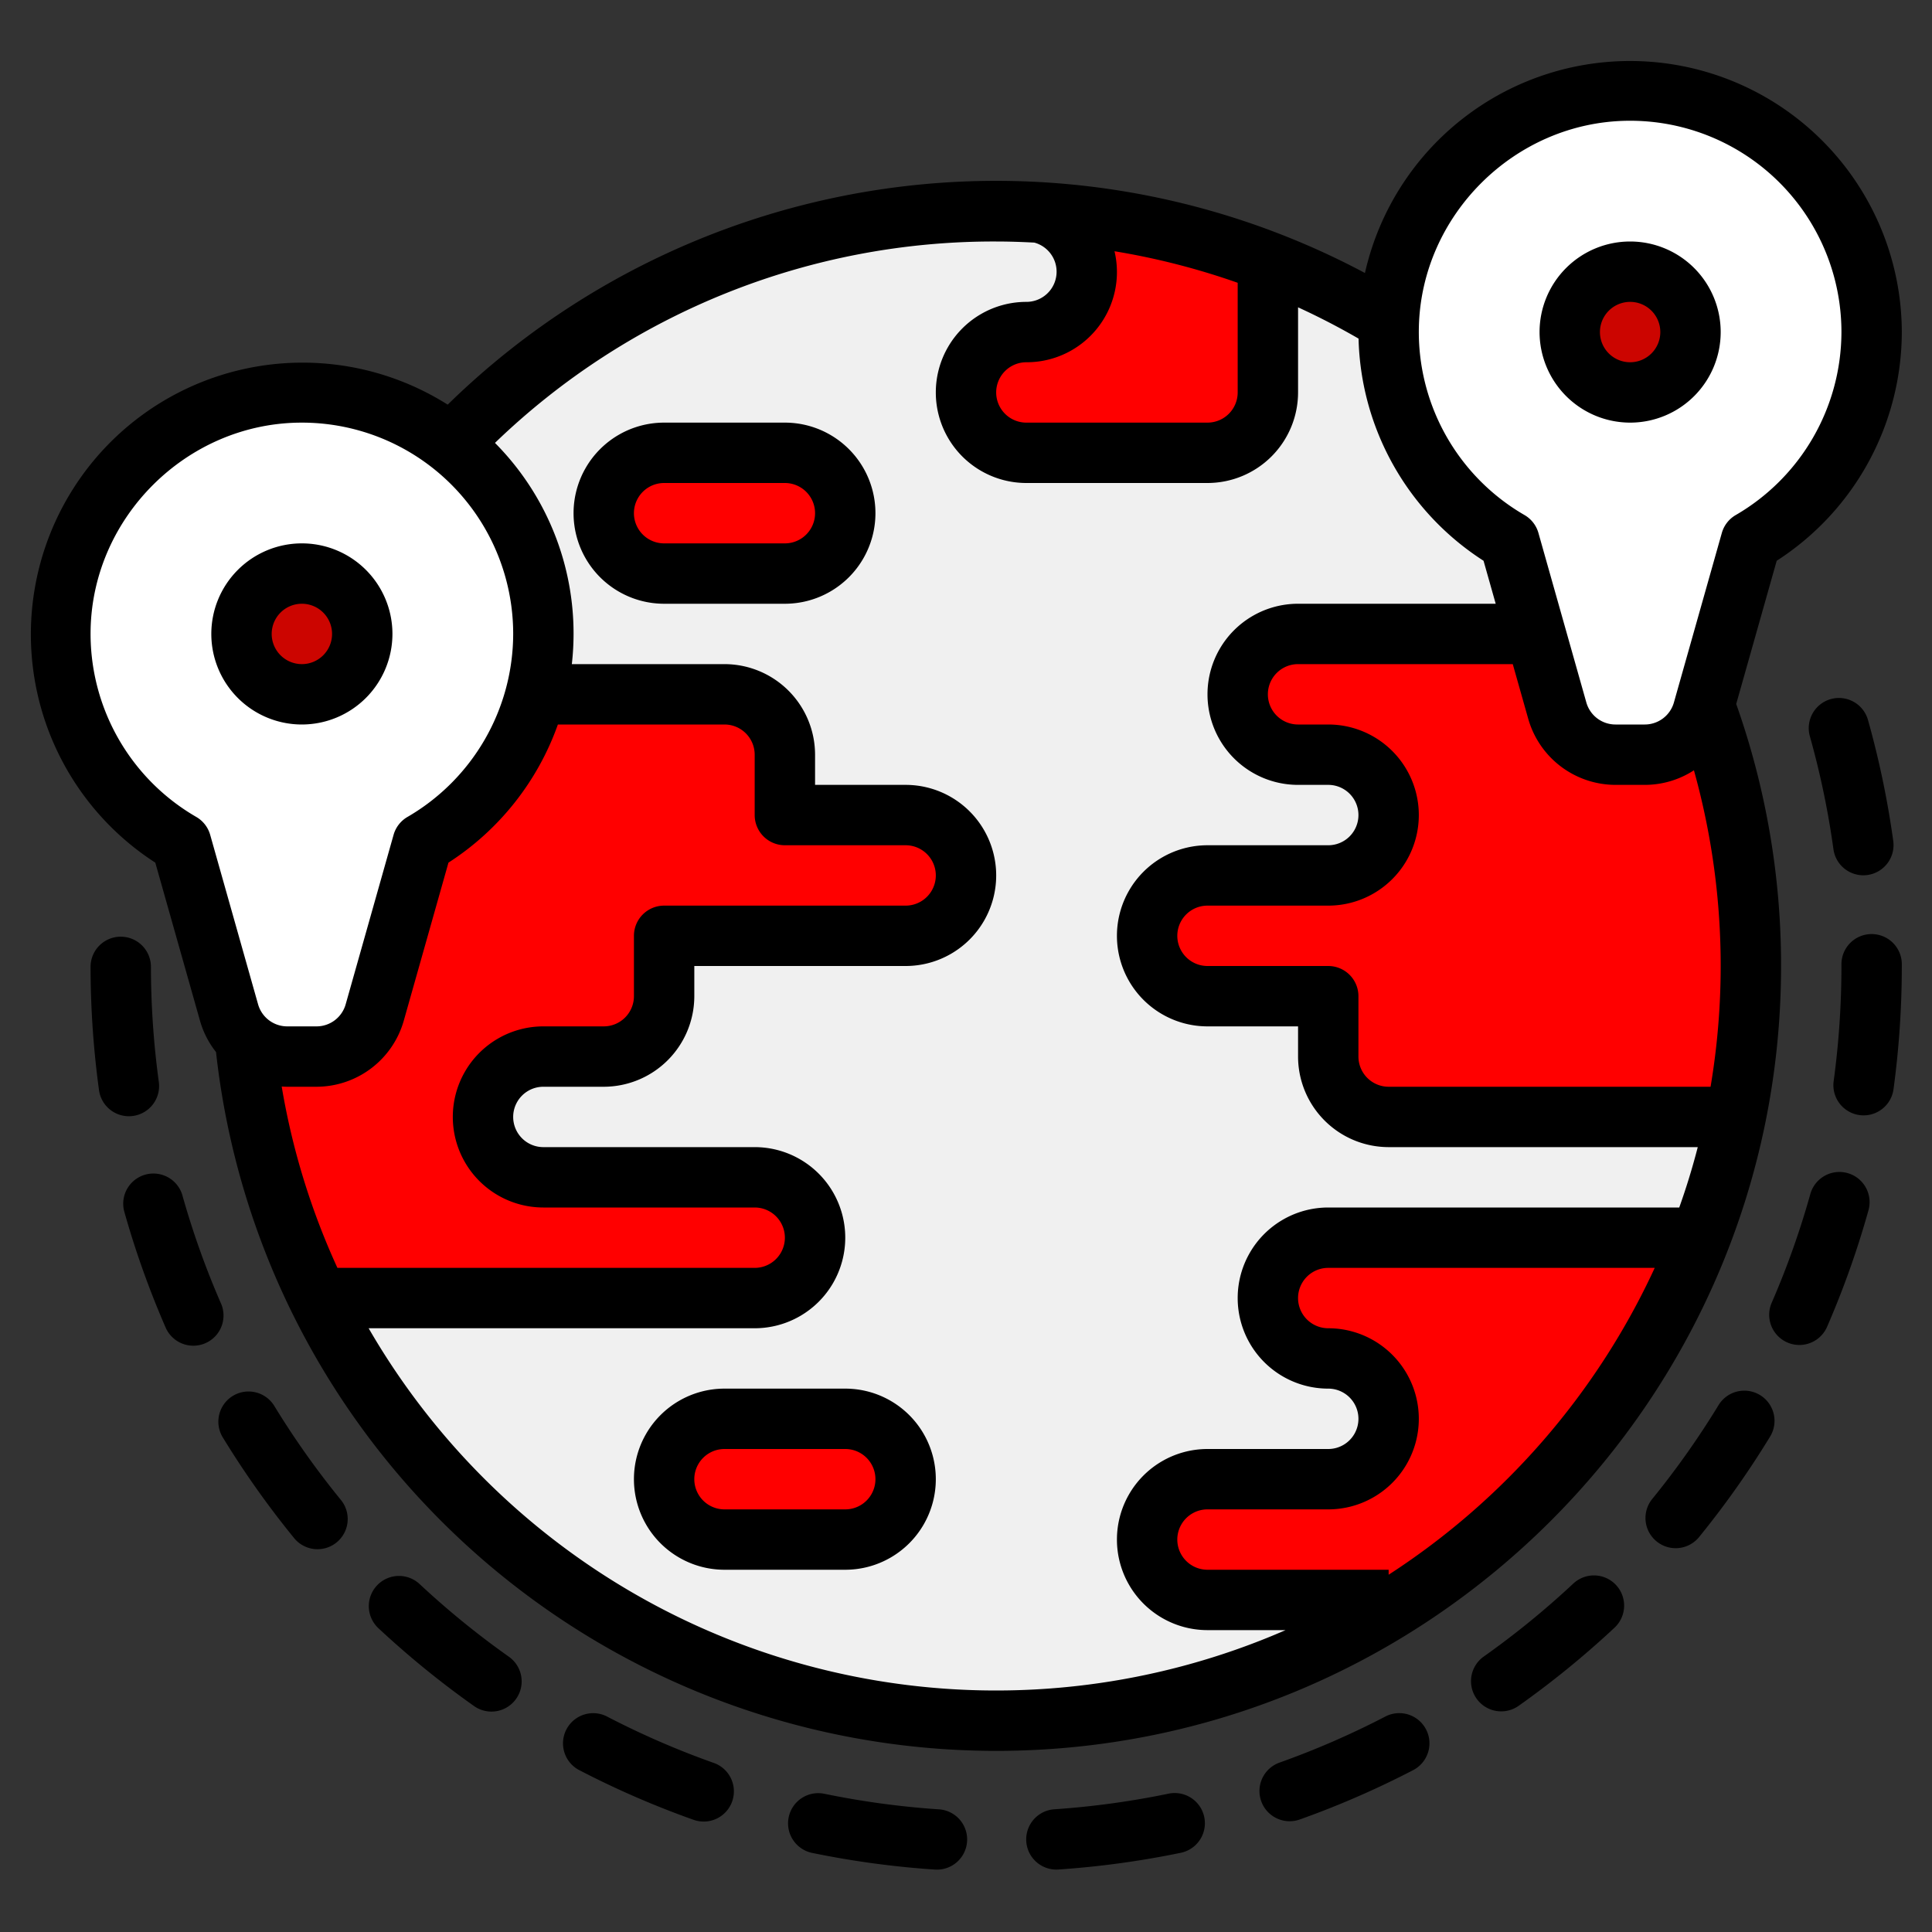
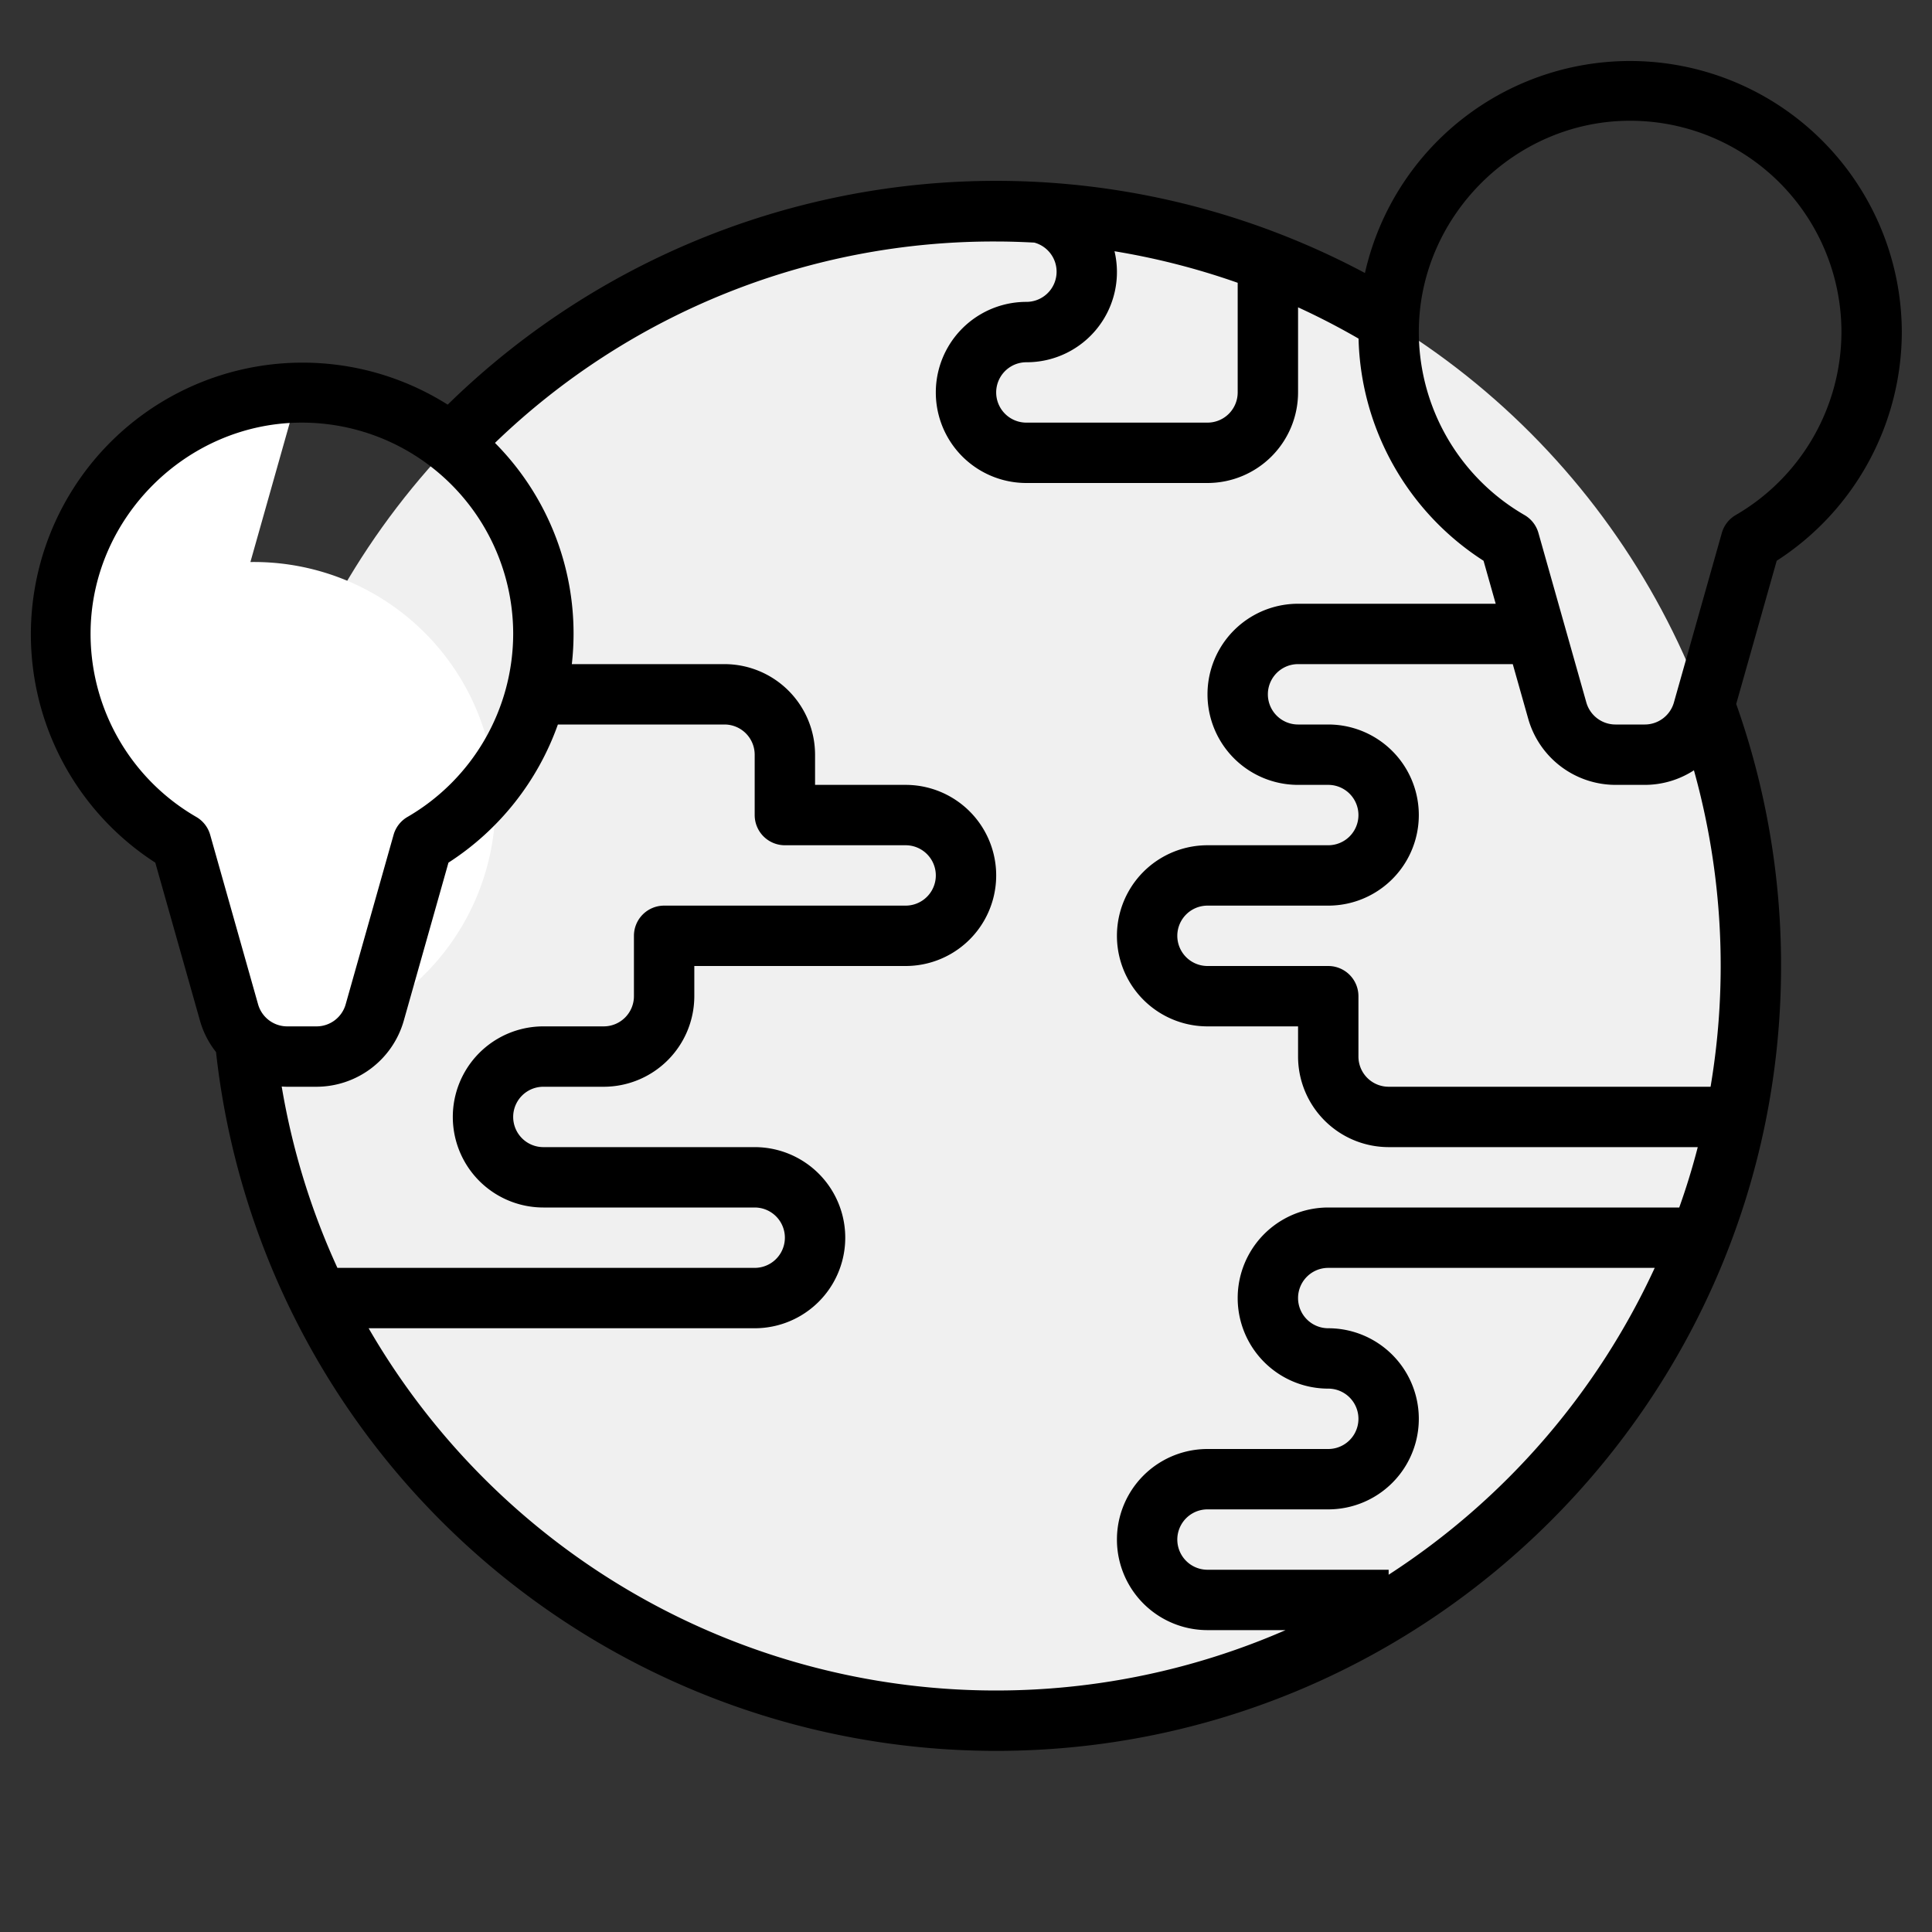
<svg xmlns="http://www.w3.org/2000/svg" width="512" height="512" x="0" y="0" viewBox="0 0 512 512" style="enable-background:new 0 0 512 512" xml:space="preserve" class="">
  <rect x="0" y="0" width="512" height="512" fill="#333333" stroke="none" />
  <g>
    <circle cx="264" cy="256" r="200" fill="#f0f0f0" data-original="#3397e8" class="" opacity="1" />
    <g fill="#88c791">
-       <path d="M160 136a15.979 15.979 0 0 1 16-16h32a16 16 0 1 1 0 32h-32a16 16 0 0 1-16-16zM240 392a15.979 15.979 0 0 1-16 16h-32a16 16 0 1 1 0-32h32a16 16 0 0 1 16 16zM256 232a16 16 0 0 1-16 16h-64v16a16 16 0 0 1-16 16h-16a16 16 0 0 0 0 32h56a16 16 0 0 1 0 32H84.35a200.618 200.618 0 0 1-7-160H192a16 16 0 0 1 16 16v16h32a15.979 15.979 0 0 1 16 16zM464 256a201.21 201.21 0 0 1-4 40h-92a16 16 0 0 1-16-16v-16h-32a16 16 0 0 1 0-32h32a16 16 0 0 0 0-32h-8a16 16 0 0 1 0-32h99.65A199.2 199.2 0 0 1 464 256zM336 69.35V104a16 16 0 0 1-16 16h-48a16 16 0 1 1 0-32 16 16 0 0 0 16-16V57.43a198.439 198.439 0 0 1 48 11.92zM450.65 328a200.654 200.654 0 0 1-78.09 96H320a16 16 0 0 1 0-32h32a16 16 0 1 0 0-32 16 16 0 1 1 0-32z" fill="#ff0000" data-original="#88c791" class="" opacity="1" />
-     </g>
-     <path fill="#ffffff" d="M431.058 24.007A63.994 63.994 0 0 0 400 143.416l12.707 44.938A16 16 0 0 0 428.1 200h7.8a16 16 0 0 0 15.4-11.646l12.7-44.938a63.994 63.994 0 0 0-32.942-119.409z" data-original="#eb423f" class="" opacity="1" />
-     <circle cx="432" cy="88" r="16" fill="#cc0500" data-original="#a82a27" class="" opacity="1" />
-     <path fill="#ffffff" d="M79.058 104.007A63.994 63.994 0 0 0 48 223.416l12.707 44.938A16 16 0 0 0 76.1 280h7.8a16 16 0 0 0 15.4-11.646l12.7-44.938a63.994 63.994 0 0 0-32.942-119.409z" data-original="#eb423f" class="" opacity="1" />
-     <circle cx="80" cy="168" r="16" fill="#cc0500" data-original="#a82a27" class="" opacity="1" />
+       </g>
+     <path fill="#ffffff" d="M79.058 104.007A63.994 63.994 0 0 0 48 223.416l12.707 44.938A16 16 0 0 0 76.1 280h7.8a16 16 0 0 0 15.4-11.646a63.994 63.994 0 0 0-32.942-119.409z" data-original="#eb423f" class="" opacity="1" />
    <path d="M472 256a207.426 207.426 0 0 0-11.886-69.439l10.731-37.953A72.262 72.262 0 0 0 504 88a72.019 72.019 0 0 0-142.275-15.65 207.753 207.753 0 0 0-243.082 34.887 72 72 0 0 0-77.488 121.372l11.854 41.921a23.794 23.794 0 0 0 4.24 8.276A208.006 208.006 0 0 0 264 464c114.691 0 208-93.309 208-208zm-120 0h-32a8 8 0 0 1 0-16h32a24 24 0 0 0 0-48h-8a8 8 0 0 1 0-16h56.9l4.109 14.53A24.09 24.09 0 0 0 428.1 208h7.8a23.919 23.919 0 0 0 13.009-3.864 192.823 192.823 0 0 1 4.41 83.864H368a8.009 8.009 0 0 1-8-8v-16a8 8 0 0 0-8-8zm24.014-169.256c.65-29.755 25.394-54.309 55.159-54.738A56 56 0 0 1 488 88a56.209 56.209 0 0 1-28.007 48.492 8 8 0 0 0-3.691 4.747L443.6 186.177a8.031 8.031 0 0 1-7.7 5.823h-7.8a8.031 8.031 0 0 1-7.7-5.823l-12.7-44.938a8 8 0 0 0-3.691-4.747 56.07 56.07 0 0 1-27.995-49.748zm-80.657-20.162A191.829 191.829 0 0 1 328 74.943V104a8.009 8.009 0 0 1-8 8h-48a8 8 0 1 1 0-16 23.91 23.91 0 0 0 23.357-29.418zm-243.35 149.91a56.07 56.07 0 0 1-27.993-49.748c.65-29.755 25.394-54.309 55.159-54.738A56 56 0 0 1 136 168a56.209 56.209 0 0 1-28.007 48.492 8 8 0 0 0-3.691 4.747L91.6 266.177A8.031 8.031 0 0 1 83.9 272h-7.8a8.031 8.031 0 0 1-7.7-5.823l-12.7-44.938a8 8 0 0 0-3.693-4.747zM147.845 192H192a8.009 8.009 0 0 1 8 8v16a8 8 0 0 0 8 8h32a8 8 0 0 1 0 16h-64a8 8 0 0 0-8 8v16a8.009 8.009 0 0 1-8 8h-16a24 24 0 0 0 0 48h56a8 8 0 0 1 0 16H89.419a190.872 190.872 0 0 1-14.766-48.061c.481.03.963.061 1.45.061H83.9a24.09 24.09 0 0 0 23.094-17.47l11.854-41.922A72.338 72.338 0 0 0 147.845 192zm-12.94 206.123A192.57 192.57 0 0 1 97.693 352H200a24 24 0 1 0 0-48h-56a8 8 0 1 1 0-16h16a24.028 24.028 0 0 0 24-24v-8h56a24 24 0 1 0 0-48h-24v-8a24.028 24.028 0 0 0-24-24h-40.459a71.7 71.7 0 0 0-20.37-58.627A190.2 190.2 0 0 1 264 64c3.38 0 6.75.116 10.113.292A7.994 7.994 0 0 1 272 80a24 24 0 1 0 0 48h48a24.027 24.027 0 0 0 24-24V81.444q8.193 3.756 16.031 8.29a72.067 72.067 0 0 0 33.124 58.875L396.376 160H344a24 24 0 1 0 0 48h8a8 8 0 0 1 0 16h-32a24 24 0 1 0 0 48h24v8a24.028 24.028 0 0 0 24 24h81.925q-2.1 8.146-4.907 16H352a24 24 0 1 0 0 48 8 8 0 0 1 0 16h-32a24 24 0 0 0 0 48h20.69a191.93 191.93 0 0 1-205.785-33.877zm233.1 19.2V416H320a8 8 0 0 1 0-16h32a24 24 0 1 0 0-48 8 8 0 1 1 0-16h86.518A193.271 193.271 0 0 1 368 417.322z" fill="#000000" data-original="#000000" class="" />
-     <path d="M224 368h-32a24 24 0 0 0 0 48h32a24 24 0 0 0 0-48zm0 32h-32a8 8 0 0 1 0-16h32a8 8 0 0 1 0 16zM208 112h-32a24 24 0 0 0 0 48h32a24 24 0 0 0 0-48zm0 32h-32a8 8 0 0 1 0-16h32a8 8 0 0 1 0 16zM432 112a24 24 0 1 0-24-24 24.027 24.027 0 0 0 24 24zm0-32a8 8 0 1 1-8 8 8.009 8.009 0 0 1 8-8zM248.823 479.494a225 225 0 0 1-30.287-4.108 8 8 0 1 0-3.229 15.67 241.06 241.06 0 0 0 32.447 4.4c.183.012.363.018.542.018a8 8 0 0 0 .527-15.983zM309.685 475.339a224.9 224.9 0 0 1-30.282 4.14 8 8 0 0 0 .534 15.981c.182 0 .365-.006.549-.019a240.808 240.808 0 0 0 32.445-4.434 8 8 0 0 0-3.246-15.668zM189.08 467.167a223.491 223.491 0 0 1-28.045-12.18 8 8 0 1 0-7.365 14.2 239.252 239.252 0 0 0 30.06 13.055 8 8 0 1 0 5.35-15.078zM367.129 454.9a223.51 223.51 0 0 1-28.02 12.2 8 8 0 1 0 5.364 15.074 239.7 239.7 0 0 0 30.034-13.074 8 8 0 1 0-7.378-14.2zM134.916 439.09a225.612 225.612 0 0 1-23.717-19.3 8 8 0 0 0-10.918 11.7 241.793 241.793 0 0 0 25.4 20.669 8 8 0 0 0 9.231-13.068zM416.912 419.689A226.1 226.1 0 0 1 393.214 439a8 8 0 1 0 9.242 13.061 242.246 242.246 0 0 0 25.38-20.68 8 8 0 1 0-10.924-11.69zM72.656 372.526A8 8 0 0 0 59 380.862a241.49 241.49 0 0 0 18.917 26.716 8 8 0 1 0 12.4-10.111 225.41 225.41 0 0 1-17.661-24.941zM466.428 369.71a8 8 0 0 0-11 2.67 225.371 225.371 0 0 1-17.651 24.967 8 8 0 0 0 12.406 10.1A241.14 241.14 0 0 0 469.1 380.7a8 8 0 0 0-2.672-10.99zM58.562 345.429A223.079 223.079 0 0 1 48.3 316.645a8 8 0 0 0-15.4 4.322 239.235 239.235 0 0 0 11 30.856 8 8 0 0 0 14.667-6.394zM489.614 310.878a8.005 8.005 0 0 0-9.858 5.552 222.9 222.9 0 0 1-10.237 28.812 8 8 0 1 0 14.673 6.381 239.237 239.237 0 0 0 10.974-30.887 8 8 0 0 0-5.552-9.858zM35.25 295.738a8 8 0 0 0 6.839-9.012A227.1 227.1 0 0 1 40 256.224a8 8 0 0 0-8-7.993h-.007A8 8 0 0 0 24 256.239a242.977 242.977 0 0 0 2.238 32.66 7.993 7.993 0 0 0 9.012 6.839zM496 247.537h-.025a8 8 0 0 0-7.975 8.025V256a226.926 226.926 0 0 1-2.059 30.5 8 8 0 1 0 15.859 2.16 242.886 242.886 0 0 0 2.2-32.635v-.513a8 8 0 0 0-8-7.975zM485.168 185.271a8 8 0 0 0-5.532 9.87 223.51 223.51 0 0 1 6.245 29.913 8 8 0 0 0 7.915 6.906 8.112 8.112 0 0 0 1.105-.076 8 8 0 0 0 6.83-9.02 239.858 239.858 0 0 0-6.694-32.061 8 8 0 0 0-9.869-5.532zM104 168a24 24 0 1 0-24 24 24.027 24.027 0 0 0 24-24zm-32 0a8 8 0 1 1 8 8 8.009 8.009 0 0 1-8-8z" fill="#000000" data-original="#000000" class="" />
  </g>
</svg>